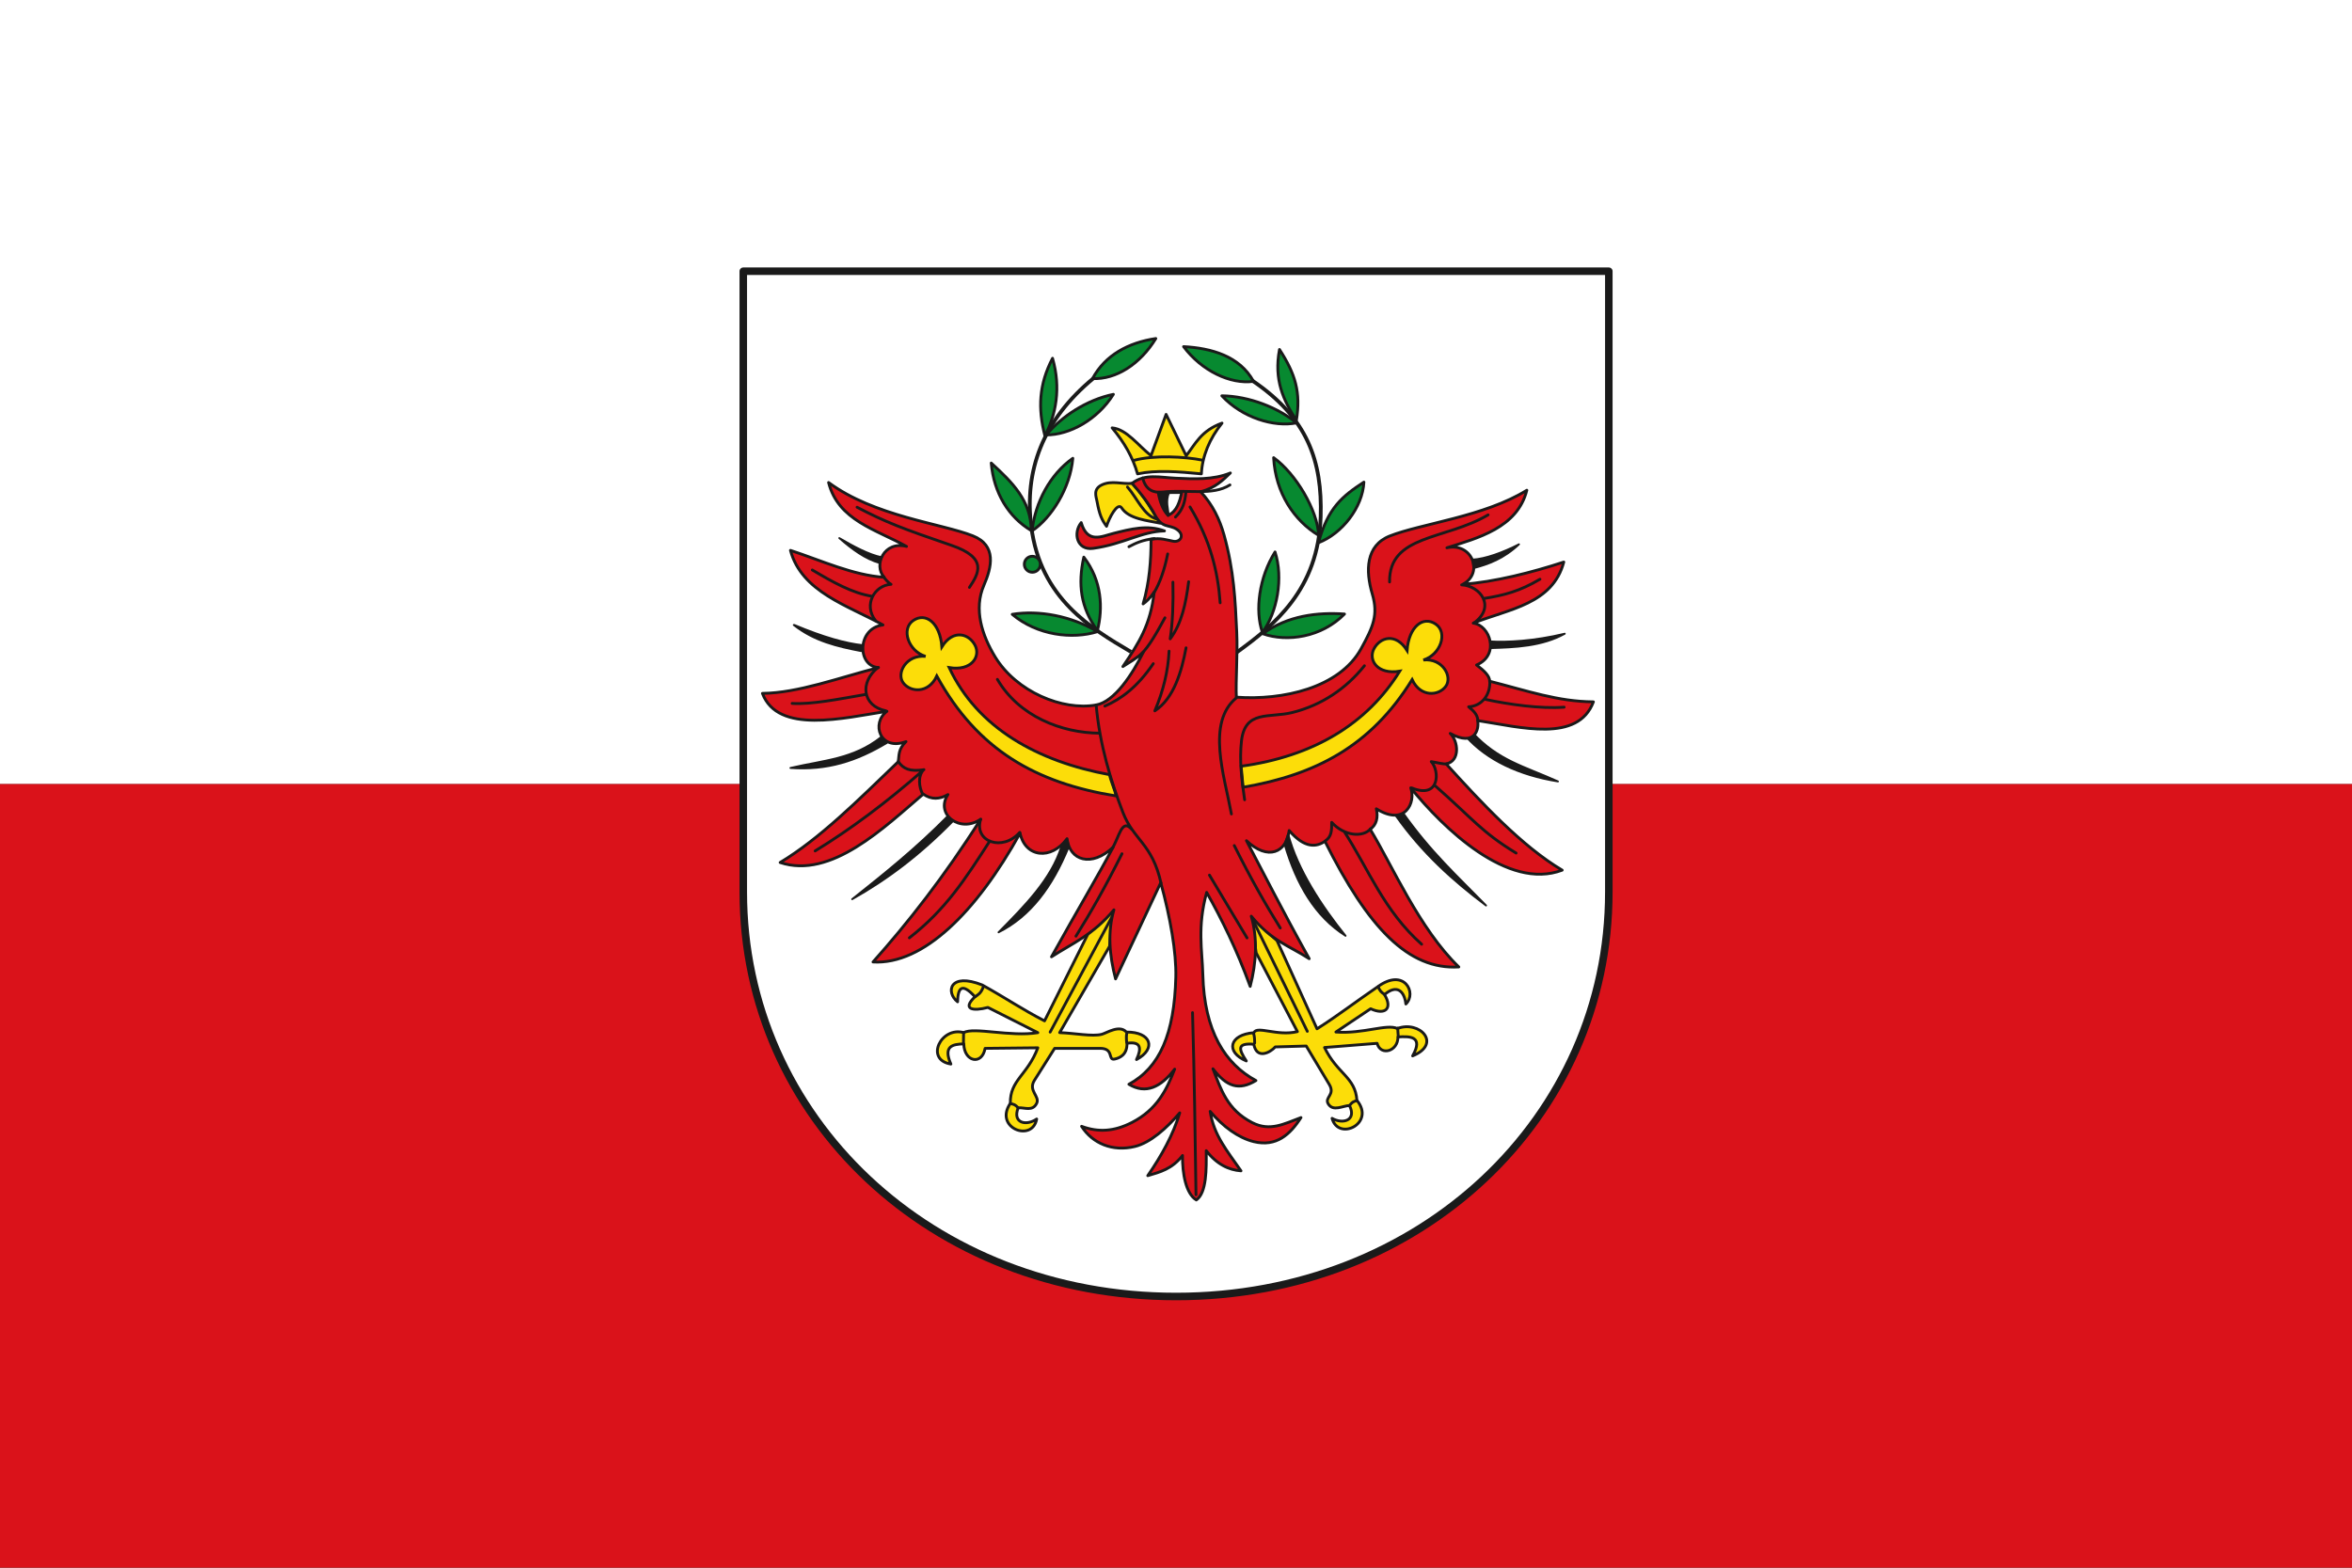
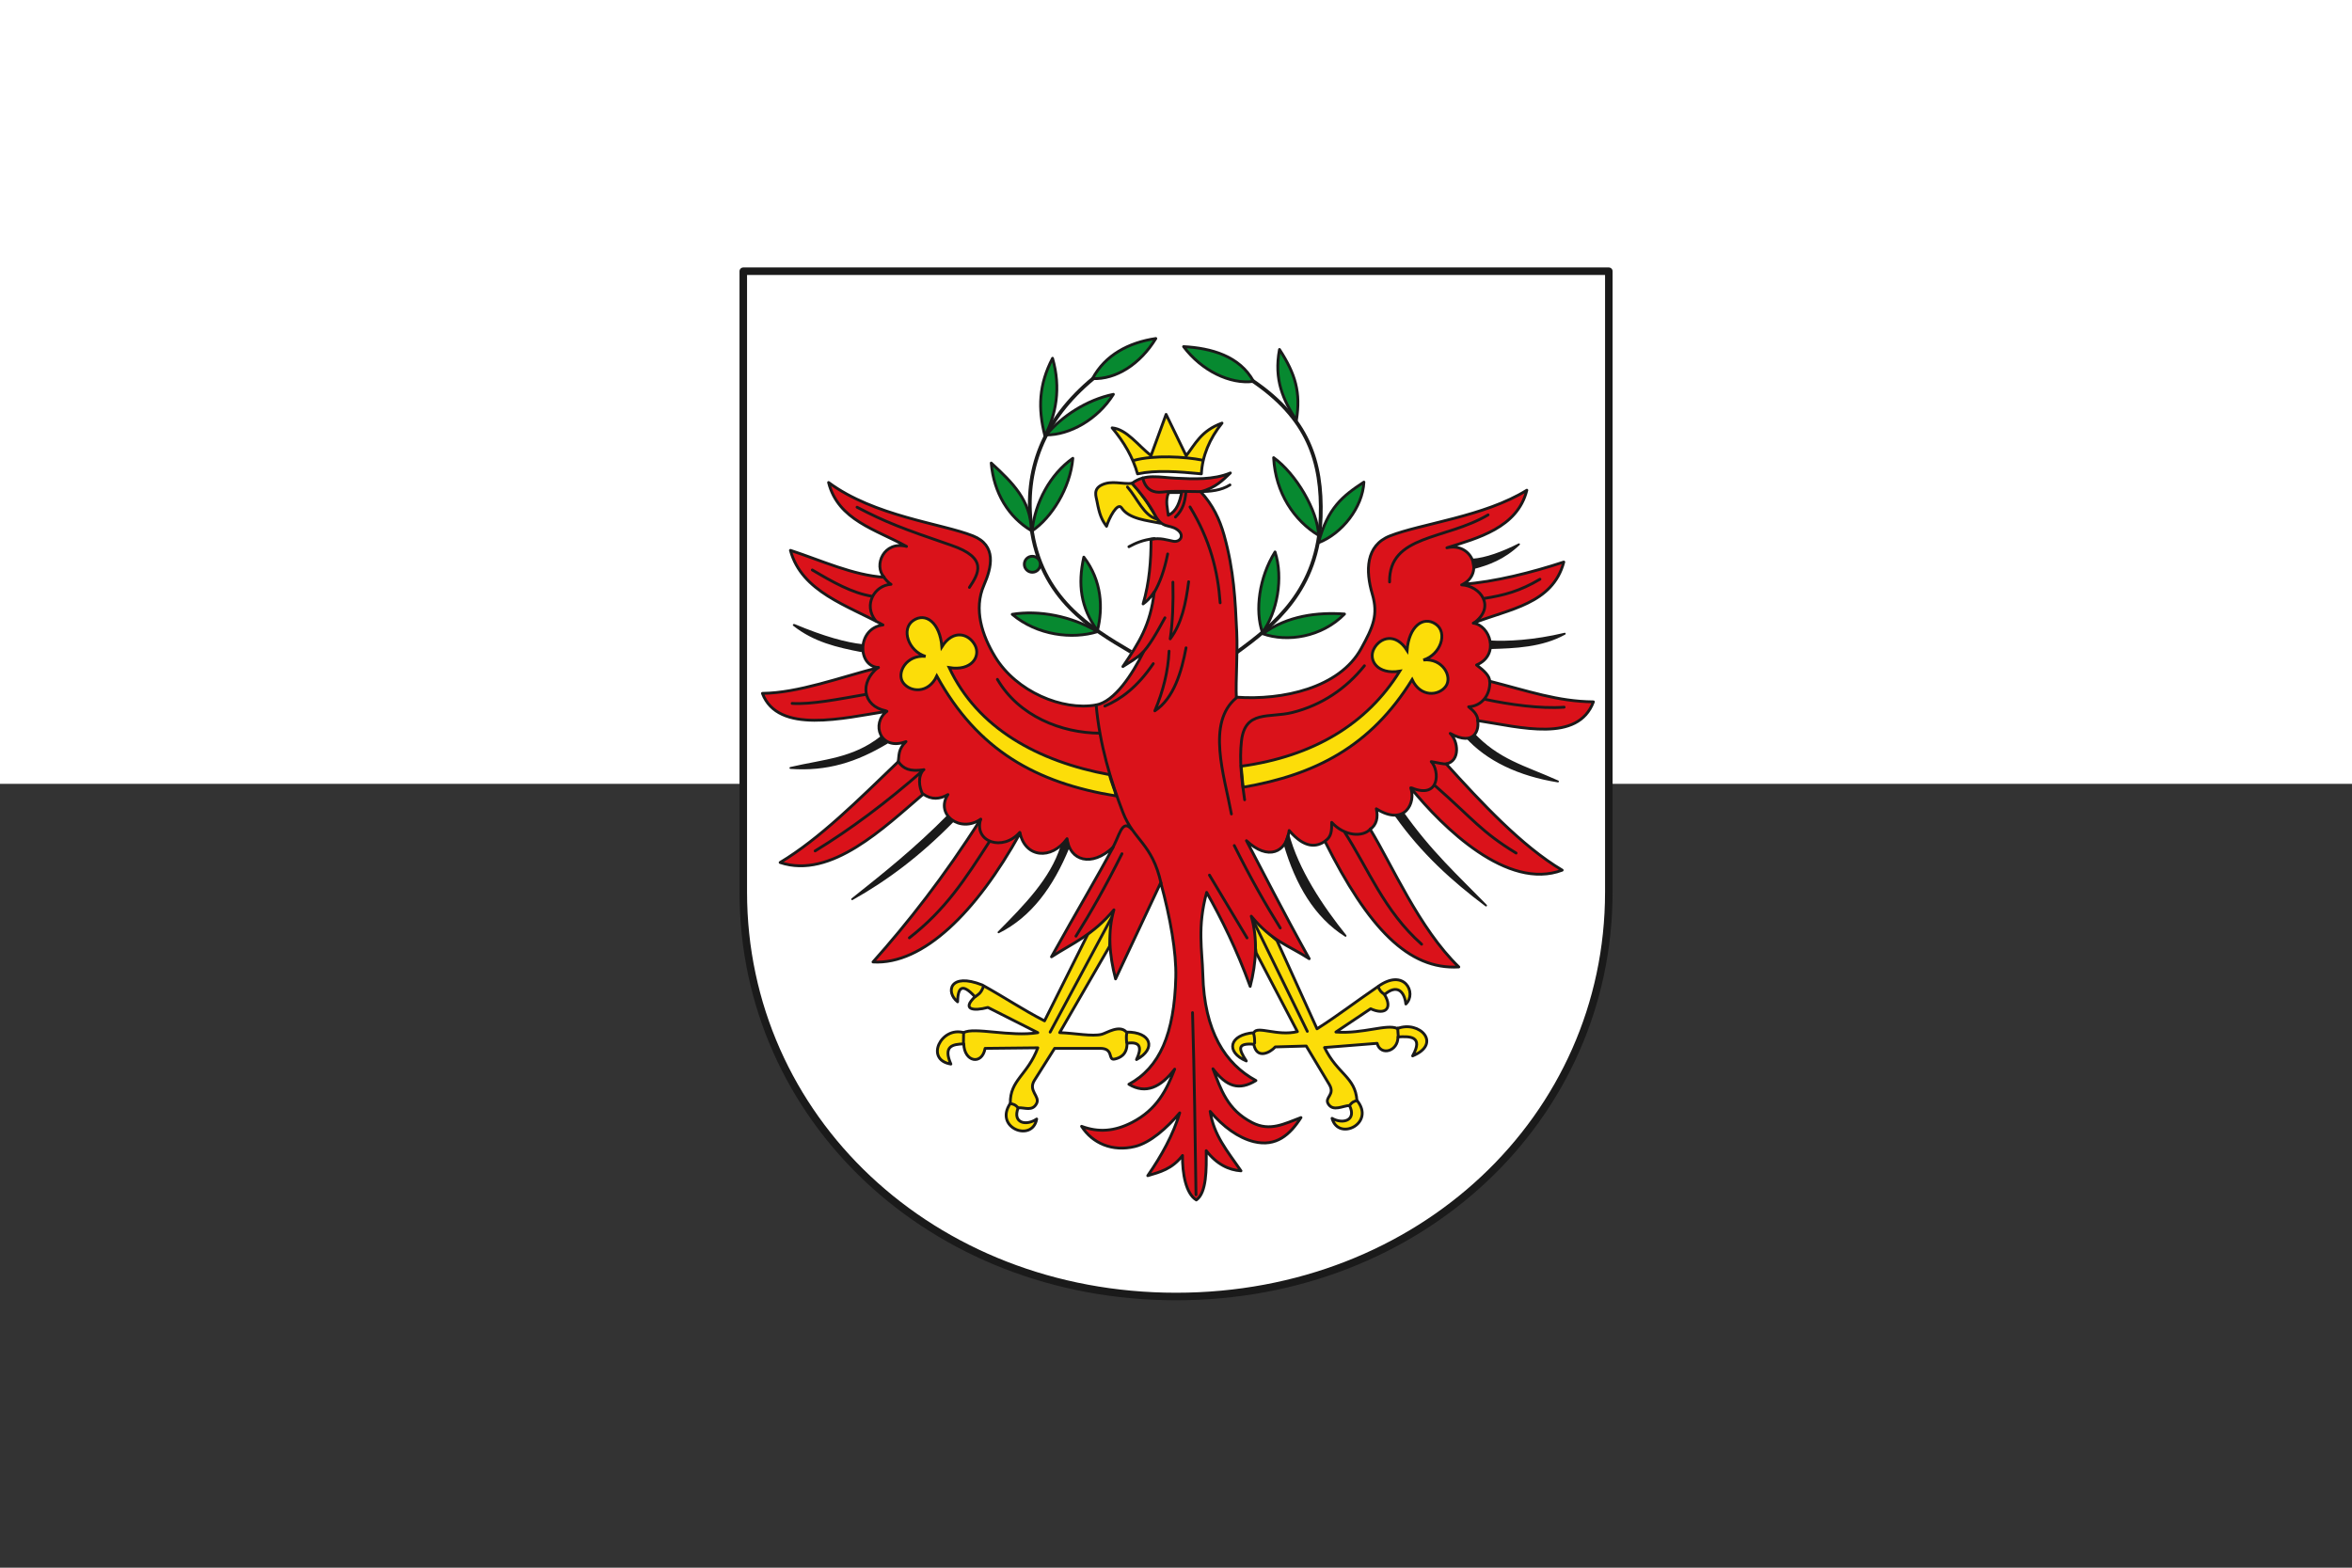
<svg xmlns="http://www.w3.org/2000/svg" id="Layer_2" viewBox="0 0 450 300">
  <rect x="0" y="0" width="450" height="300" fill="#333333" stroke="none" />
  <g id="_ÎÓÈ_1">
-     <rect y="150" width="450" height="150" style="fill:#da121a;" />
    <rect width="450" height="150" style="fill:#fff;" />
    <path d="M142.21,51.905h165.6v118.8c0,43.199-36,77.4-82.8,77.4s-82.801-34.201-82.801-77.4V51.905" style="fill:#fff; stroke:#1a1a1a; stroke-linecap:round; stroke-linejoin:round; stroke-width:1.44px;" />
    <path d="M217.64,90.68c3.563-.764,7.857-.43,12.218,0,.166-3.392,1.554-6.727,3.946-9.713-4.021,1.456-5.127,4.03-6.854,6.248l-3.846-7.918-2.884,7.884c-2.441-1.893-4.636-5.04-7.438-5.304,2.297,2.741,3.98,5.657,4.858,8.803h0Z" style="fill:#fcdd09; stroke:#1a1a1a; stroke-linecap:round; stroke-linejoin:round; stroke-width:.54px;" />
    <path d="M216.64,92.49c2.528,2.758,3.729,5.136,5.334,7.629-2.437-.525-5.959-.777-7.368-2.915-.804-1.221-2.438,2-2.894,3.509-.922-1.253-1.35-2.204-1.83-4.794-.176-.948-.768-2.3.911-3.117,1.905-.927,3.933-.094,5.847-.312h0Z" style="fill:#fcdd09; stroke:#1a1a1a; stroke-linecap:round; stroke-linejoin:round; stroke-width:.54px;" />
-     <path d="M222.8,101.6c-3.237-1.213-6.479-.356-9.713.455-2.287.574-5.02,2.074-6.223-2.049-1.618,1.993-.817,5.361,2.277,4.933,5.832-.808,9.159-3.22,13.659-3.339Z" style="fill:#da121a; stroke:#1a1a1a; stroke-linecap:round; stroke-linejoin:round; stroke-width:.54px;" />
    <path d="M199.85,195.359c-4.247-2.187-7.268-4.272-11.912-6.867-6.239-2.473-7.07,1.354-4.723,3.22.057-2.545.714-3.821,3.327-.966-2.544,2.41-.389,2.813,2.469,2.039l9.551,4.828c-5.185.857-12.311-1.131-14.166,0-4.347-1.252-7.504,5.199-2.468,6.011-1.512-3.442.319-3.8,2.468-3.862.077,3.471,3.501,4.141,4.078.858l10.09-.106c-1.967,5.258-5.364,6.153-5.259,10.625-3.217,4.691,4.215,7.551,5.04,3-1.937,1.357-4.701.84-3.542-2.146,1.248-.082,2.759.746,3.542-.859.658-1.352-1.693-2.398-.43-4.4l3.863-6.117h8.693c2.729,0,1.421,2.339,2.783,2.054.841-.175,2.428-.735,2.367-3.021,2.707-.416,2.824.963,1.824,3.113,3.875-2.082,2.806-5.313-1.932-5.26-1.324-1.475-3.78.189-4.723.43-1.807.461-5.116-.216-8.05-.322l9.551-16.527.645-6.977-4.776,4.615-8.31,16.637Z" style="fill:#fcdd09; stroke:#1a1a1a; stroke-linecap:round; stroke-linejoin:round; stroke-width:.54px;" />
    <path d="M251.98,196.88c4.03-2.56,7.232-5.06,11.626-8.06,5.081-3.707,7.545,1.242,5.372,3.313-.284-2.494-1.736-3.83-4.083-1.801,1.611,2.703.108,3.98-2.655,2.708l-6.65,4.454c5.24.387,9.807-1.626,11.757-.666,4.216-1.639,8.624,2.908,2.923,5.232,2.182-3.867-.66-3.756-2.807-3.627.036,2.77-3.32,3.717-3.983,1.223l-10.061.8c2.433,5.062,5.896,5.647,6.192,10.11,3.625,4.384-3.52,7.898-4.753,3.445,2.05,1.178,4.758.416,3.334-2.455-1.251.03-3.136,1.219-4.061-.31-.777-1.287,1.401-1.707.185-3.738l-4.398-7.339-5.926.174c-.979,1.102-3.558,2.456-4.105-.513-3.258-.254-2.918.914-1.435,3.2-4.047-1.725-3.271-5.039,1.451-5.41.587-1.4,4.458.732,8.327-.206l-7.887-15.069-1.041-6.891,5.02,4.546,7.658,16.88Z" style="fill:#fcdd09; stroke:#1a1a1a; stroke-linecap:round; stroke-linejoin:round; stroke-width:.54px;" />
    <path d="M284.32,173.279c-5.508-5.652-10.658-10.289-15.995-17.889l-1.264.723c5.061,7.146,10.941,12.429,17.259,17.171" style="fill:#1a1a1a; stroke:#1a1a1a; stroke-linecap:round; stroke-linejoin:round; stroke-width:.36px;" />
    <path d="M298.08,149.54c-7.43-1.189-13.578-4.071-17.604-8.587l1.266-.737c4.893,5.305,9.814,6.392,16.338,9.324" style="fill:#1a1a1a; stroke:#1a1a1a; stroke-linecap:round; stroke-linejoin:round; stroke-width:.36px;" />
    <path d="M226.25,221.12c-2.025,2.629-4.35,3.175-6.653,3.862,2.677-3.879,4.867-7.854,6.116-12.02-2.473,2.924-5.631,5.725-8.585,6.439-4.261,1.031-8.097-.572-10.194-3.863,3.22,1.193,6.254,1,9.658-.751,4.78-2.462,6.616-6.229,8.156-10.194-2.657,3.479-5.535,4.85-8.763,2.896,5.886-3.184,8.705-9.627,8.978-20.497.119-4.737-1.05-11.384-2.879-18.091l-8.647,18.427c-1.203-4.591-1.535-9.04-.314-13.224-3.981,4.818-7.964,6.416-11.946,8.994,5.233-9.412,8.84-15.395,11.795-20.977-4.162,3.917-8.308,2.561-8.815-1.628-3.061,4.177-7.992,3.589-8.989-1.048-8.342,15.061-18.534,25.211-28.14,24.643,6.532-7.314,13.681-16.389,20.617-27.343-3.905,2.774-8.811-.909-6.277-4.696-1.574.904-3.147,1.028-4.722-.089-7.475,6.368-17.647,16.343-27.386,13.091,7.635-4.587,14.947-11.934,22.581-19.274.237-1.235-.061-2.363,1.502-3.863-4.997,1.877-6.726-3.541-3.648-5.795-8.26,1.276-20.864,4.442-23.825-3.434,6.818-.055,14.879-3.068,22.21-4.937-4.119-.262-4.131-7.535.859-8.156-6.679-3.716-15.563-6.29-17.708-14.273,5.974,1.962,11.948,4.752,17.922,5.151-2.059-2.285-.068-7.03,4.293-5.903-5.814-3.237-13.1-4.998-14.917-12.234,8.764,6.477,21.598,7.835,27.581,10.195,4.649,1.834,3.627,6.05,2.146,9.444-2.02,4.628-.35,9.642,2.146,13.737,4.066,6.673,12.887,10.331,19.289,9.201,3.57-.631,6.967-5.884,9.09-10.166-1.472,1.405-2.658,1.953-3.946,2.808,3.05-4.515,5.282-7.939,5.995-14.266-.83,1.245-1.495,1.833-2.125,2.277,1.204-4.123,1.522-8.246,1.519-12.369,1.856-.314,2.959.137,4.25.379,1.354.255,2.303-1.195.683-2.277-1.491-.996-2.775-.104-4.174-2.732-1.207-2.268-2.756-4.225-4.401-6.071,2.482-1.911,5.303-1.125,8.347-.987,3.432.157,7.167.365,10.473-1-1.357,1.287-2.828,2.863-5.691,3.585,2.342,2.514,3.651,5.322,4.478,8.272,1.92,6.853,2.146,12.584,2.428,18.516.207,4.376-.225,9.325-.071,12.53,8.853.645,19.72-1.758,23.862-9.265,2.317-4.199,3.32-6.491,2.146-10.474-1.302-4.417-1.288-9.279,3.361-11.11,5.983-2.36,18.13-3.718,26.21-8.753-1.813,7.239-9.482,9.169-15.297,11.02,4.821-1.095,7.105,4.831,3.079,6.965,5.975-.399,13.314-2.279,19.288-4.241-2.131,8.06-10.483,8.975-17.328,11.693,3.22.401,5.159,6.1.635,8.01,1.416,1.038,2.559,2.137,2.5,3.101,7.337,1.868,13.04,3.895,19.862,3.95-2.961,7.876-13.895,4.862-22.16,3.586.346,1.571-.472,5.092-5.242,2.456,1.564,1.5,1.948,5.284-.773,5.836,6.658,7.34,14.462,15.749,22.2,20.334-10.451,3.963-22.779-8.104-28.979-15.748,1.011,2.729-1.041,7.478-6.586,4,.389,1.666.041,3.092-1.173,3.918,4.116,6.699,9.367,19.031,16.959,26.351-9.607.575-17.276-7.372-25.618-24.05-1.545,1.066-3.811,1.498-6.842-2.065-.509,4.188-4.01,5.867-8.171,1.95,2.955,5.582,6.775,13.174,12.01,22.586-3.982-2.578-7.105-3.316-11.09-8.135,1.221,4.188.996,8.847-.207,13.438-2.611-7.148-5.431-12.842-8.326-17.996-1.829,6.705-.852,10.99-.733,15.728.273,10.87,4.272,17.101,10.158,20.282-3.228,1.953-5.57,1.226-8.227-2.254,1.54,3.967,2.731,7.842,7.512,10.304,3.404,1.753,6.117.228,9.337-.966-2.098,3.291-4.754,5.646-9.01,4.615-2.954-.715-5.898-2.871-8.371-5.795.713,4.594,3.226,7.496,5.903,11.375-2.305-.152-4.627-1.234-6.654-3.863.036,3.463.104,8.061-1.895,9.438-1.998-1.203-2.681-5.05-2.646-8.511h.01Z" style="fill:#da121a; stroke:#1a1a1a; stroke-linecap:round; stroke-linejoin:round; stroke-width:.54px;" />
    <path d="M191.05,178.41c6.161-3.084,10.323-8.792,13.376-16.234-.107-1.443-.104-2.275-1.369-.138-1.94,6.194-6.986,11.298-12.011,16.373" style="fill:#1a1a1a; stroke:#1a1a1a; stroke-linecap:round; stroke-linejoin:round; stroke-width:.36px;" />
    <path d="M163.04,172.07c6.181-4.909,12.133-9.664,18.314-15.924l.922,1.037c-6.238,6.357-12.39,11.03-19.236,14.887" style="fill:#1a1a1a; stroke:#1a1a1a; stroke-linecap:round; stroke-linejoin:round; stroke-width:.36px;" />
    <path d="M151.23,146.96c7.029.503,12.629-1.304,18.464-4.805l-1.126-1.093c-5.336,4.217-10.84,4.381-17.338,5.898" style="fill:#1a1a1a; stroke:#1a1a1a; stroke-linecap:round; stroke-linejoin:round; stroke-width:.36px;" />
    <path d="M151.87,119.6c3.935,3.118,8.396,4.126,12.892,4.998l.309-1.134c-3.216-.331-7.462-1.503-13.09-3.863" style="fill:#1a1a1a; stroke:#1a1a1a; stroke-linecap:round; stroke-linejoin:round; stroke-width:.36px;" />
-     <path d="M160.58,102.97c2.466,2.165,4.995,4.01,7.741,4.775l.377-1.099c-2.484-.518-5.359-2.06-8.118-3.676" style="fill:#1a1a1a; stroke:#1a1a1a; stroke-linecap:round; stroke-linejoin:round; stroke-width:.36px;" />
    <path d="M212.29,148.25c-13.806-2.549-25.307-8.967-30.691-20.498,4.279.714,6.086-2.124,4.937-4.293-1.15-2.169-4.137-3.15-6.332.322-.353-4.603-3.086-6.665-5.473-5.04-2.388,1.621-.942,5.873,2.36,6.868-3.72-.362-5.625,3.21-4.293,5.04,1.333,1.834,4.829,2.161,6.439-1.288,7.792,14.171,18.959,20.475,34.34,22.966-.349-1.358-1.063-2.933-1.289-4.078h.002Z" style="fill:#fcdd09; stroke:#1a1a1a; stroke-width:.54px;" />
    <path d="M193.29,211.21c.505.017,1.01.192,1.516.813M215.606,197.643c-.137.496-.107,1.16-.044,1.856M184.362,197.586c-.011.6-.021,1.381-.031,2.18M186.621,190.716c.51-.411,1.02-.536,1.528-1.899M212.675,175.581l-11.755,21.929" style="fill:none; stroke:#1a1a1a; stroke-linecap:round; stroke-linejoin:round; stroke-width:.54px;" />
    <path d="M216.38,124.74c-7.568-4.46-17.341-10.174-19.08-24.04-1.319-10.539,2.089-20.233,11.99-28.381" style="fill:none; stroke:#1a1a1a; stroke-width:.72px;" />
    <path d="M207.36,106.61c3.501,4.561,3.672,9.783,2.61,14.06-3.241-4.4-3.763-8.907-2.61-14.06Z" style="fill:#078930; stroke:#1a1a1a; stroke-linecap:round; stroke-linejoin:round; stroke-width:.54px;" />
    <circle cx="197.51" cy="107.98" r="1.53" style="fill:#078930; stroke:#1a1a1a; stroke-linecap:round; stroke-linejoin:round; stroke-width:.54px;" />
    <path d="M193.67,117.56c4.778,4.04,11.503,4.812,16.314,3.318-5.05-3.02-11.271-4.152-16.314-3.318Z" style="fill:#078930; stroke:#1a1a1a; stroke-linecap:round; stroke-linejoin:round; stroke-width:.54px;" />
    <path d="M205.26,87.7c-.479,5.73-4.129,11.438-7.792,13.886.564-5.436,3.473-10.852,7.792-13.886h0Z" style="fill:#078930; stroke:#1a1a1a; stroke-linecap:round; stroke-linejoin:round; stroke-width:.54px;" />
    <path d="M213.02,75.46c-3.04,4.881-8.45,7.795-12.826,7.767,2.873-3.508,7.705-6.715,12.826-7.767Z" style="fill:#078930; stroke:#1a1a1a; stroke-linecap:round; stroke-linejoin:round; stroke-width:.54px;" />
    <path d="M221.14,64.779c-2.992,4.91-7.629,7.871-12.11,7.671,2.399-4.503,6.887-6.89,12.11-7.671Z" style="fill:#078930; stroke:#1a1a1a; stroke-linecap:round; stroke-linejoin:round; stroke-width:.54px;" />
    <path d="M201.38,68.56c1.652,5.689.652,10.831-1.466,14.821-1.354-5.235-1.141-9.823,1.466-14.821Z" style="fill:#078930; stroke:#1a1a1a; stroke-linecap:round; stroke-linejoin:round; stroke-width:.54px;" />
    <path d="M189.65,88.61c.479,5.73,3.343,10.365,7.649,12.92-.026-5.758-3.651-9.242-7.649-12.92Z" style="fill:#078930; stroke:#1a1a1a; stroke-linecap:round; stroke-linejoin:round; stroke-width:.54px;" />
    <path d="M236.66,124.81c7.115-5.153,15.592-11.977,16.021-25.947.321-10.616-2.482-18.873-13.11-26.05" style="fill:none; stroke:#1a1a1a; stroke-width:.72px;" />
    <path d="M243.95,105.62c-3.056,4.87-3.878,11.244-2.418,15.4,2.813-3.775,4.051-10.381,2.418-15.4Z" style="fill:#078930; stroke:#1a1a1a; stroke-linecap:round; stroke-linejoin:round; stroke-width:.54px;" />
    <path d="M257.24,117.5c-4.376,4.467-10.999,5.418-15.626,3.777,4.739-3.486,10.526-4.133,15.626-3.777Z" style="fill:#078930; stroke:#1a1a1a; stroke-linecap:round; stroke-linejoin:round; stroke-width:.54px;" />
-     <path d="M233.77,75.74c3.912,4.214,9.993,6.05,14.284,5.189-3.487-2.898-9.06-5.128-14.284-5.189Z" style="fill:#078930; stroke:#1a1a1a; stroke-linecap:round; stroke-linejoin:round; stroke-width:.54px;" />
    <path d="M226.45,66.33c3.441,4.607,8.943,7.27,13.383,6.649-2.66-4.864-8.112-6.362-13.383-6.649Z" style="fill:#078930; stroke:#1a1a1a; stroke-linecap:round; stroke-linejoin:round; stroke-width:.54px;" />
    <path d="M244.8,66.874c-1.108,5.819.754,9.772,3.238,13.544.855-5.339-.172-8.814-3.238-13.544Z" style="fill:#078930; stroke:#1a1a1a; stroke-linecap:round; stroke-linejoin:round; stroke-width:.54px;" />
    <path d="M260.95,92.26c-.242,4.839-4.182,9.861-8.684,11.596,1.762-6.646,4.595-8.924,8.684-11.596Z" style="fill:#078930; stroke:#1a1a1a; stroke-linecap:round; stroke-linejoin:round; stroke-width:.54px;" />
    <path d="M243.68,87.58c.349,6.775,3.963,12.07,8.607,14.864-.158-4.705-4.35-11.81-8.607-14.864Z" style="fill:#078930; stroke:#1a1a1a; stroke-linecap:round; stroke-linejoin:round; stroke-width:.54px;" />
    <path d="M257.44,179.08c-5.817-3.691-9.38-9.793-11.663-17.505l.673-2.021c1.758,6.814,6.509,13.967,10.99,19.523" style="fill:#1a1a1a; stroke:#1a1a1a; stroke-linecap:round; stroke-linejoin:round; stroke-width:.36px;" />
    <path d="M299.381,121.27c-4.386,2.445-9.595,2.614-14.171,2.751l-.122-1.276c3.226.191,8.356-.05,14.293-1.475" style="fill:#1a1a1a; stroke:#1a1a1a; stroke-linecap:round; stroke-linejoin:round; stroke-width:.36px;" />
    <path d="M290.62,104.16c-2.907,2.745-5.815,3.811-8.724,4.569l-.159-1.635c2.495-.152,5.825-1.374,8.883-2.934" style="fill:#1a1a1a; stroke:#1a1a1a; stroke-linecap:round; stroke-linejoin:round; stroke-width:.36px;" />
    <path d="M237.46,146.63c13.758-1.888,24.061-8.03,30.355-18.19-4.28.714-6.086-2.123-4.938-4.293,1.15-2.169,4.138-3.15,6.332.322.354-4.603,3.086-6.665,5.474-5.04,2.387,1.621.941,5.873-2.361,6.868,3.721-.362,5.625,3.21,4.293,5.04-1.332,1.834-4.829,2.161-6.439-1.288-7.947,12.836-18.549,18.217-32.34,20.605l-.376-4.024Z" style="fill:#fcdd09; stroke:#1a1a1a; stroke-width:.54px;" />
    <path d="M238.13,153.05c-.579-3.838-1.01-7.67-.606-11.231.676-6.01,5.304-4.37,9.713-5.464,5.642-1.399,10.344-4.605,13.811-8.954M236.15,161.809c3.089,6.192,5.997,11.297,8.8,15.775M257.184,159.125c4.638,7.178,7.604,15.16,14.81,21.57M262.246,158.596c-1.46,1.686-5.03,1.439-7.457-1.227.02,1.688-.071,2.746-1.213,3.542M274.636,150.417c7.231,6.354,8.771,8.765,15.432,12.829M276.831,146.176c-.693.105-2.04-.289-2.997-.428,1.655,1.785,1.636,7.214-3.688,5.05M284.206,133.839c4.438.966,10.578,1.833,15.051,1.489M285.037,130.357c.122,2.591-1.485,4.747-4.047,4.901,1.011.819,1.62,1.486,1.755,2.465M283.909,114.523c3.828-.59,6.897-1.404,10.725-3.678M279.647,111.921c3.575.18,6.644,4.206,2.324,7.322M284.709,98.532c-8.177,4.841-18.971,3.73-18.848,12.839M209.721,134.895c.682,7.631,2.83,14.635,5.125,20.58,2.052,5.317,5.599,5.924,7.289,13.529M236.552,133.545c-5.771,4.739-2.318,14.823-.953,22.221M214.658,163.375c-3.089,6.193-5.997,11.297-8.8,15.775M189.331,161.012c-4.638,7.176-8.354,13.01-15.346,18.459M187.596,156.876c-1.235,4.25,4.248,6.124,7.512,2.411M176.775,147.277c-7.232,6.355-14.16,11.497-20.82,15.561M171.87,145.758c.974,1.394,2.24,1.924,4.833,1.547-1.125,1.253-.89,3.263-.143,4.748M165.614,132.893c-5.073.875-10.37,1.95-14.06,1.717M168.005,127.719c-3.598,2.866-2.986,7.38,1.458,8.299M166.9,114.112c-3.828-.59-7.655-2.77-11.483-5.04M168.885,110.151c.614.866,1.087,1.368,1.594,1.667-3.149.18-5.347,3.898-2.962,6.961M163.976,97.063c5.452,2.857,8.771,4.12,18.04,7.287,7.1,2.425,5.191,5.437,3.458,8.06M190.827,130.003c4.093,7.03,12.236,10.281,19.639,10.303M215.993,104.623c1.262-.675,2.598-1.304,4.847-1.556M215.71,93.191c1.931,2.22,3.099,5.454,5.64,6.146M226.879,94.307c-.177,1.687-.508,3.194-1.983,4.638M218.626,91.47c.584,2.342,2.114,2.876,3.718,2.696,4.878-.547,9.604.761,12.977-1.366M227.682,97.013c3.864,6.33,5.344,12.382,5.767,18.341M224.409,111.405c.095,4.055-.046,7.646-.518,10.849,2.212-2.953,3.01-6.845,3.527-10.931M220.83,113.364c1.052-1.783,1.934-4.162,2.58-7.361M218.294,125.233c1.608-1.603,2.988-4.089,4.585-7.01M211.387,135.119c3.089-1.342,6.177-3.581,9.266-8.118M223.673,124.609c-.178,3.807-1.114,7.613-2.724,11.42,3.644-2.369,5.129-7.54,5.974-12.06M216.977,88.091c3.833-1.033,9.716-.719,13.168-.018M228.163,193.783c.357,12.296.502,23.535.662,34.852M231.401,167.465l7.189,12.02M212.727,162.475c1.43-2.191,1.861-6.06,3.862-3.705" style="fill:none; stroke:#1a1a1a; stroke-linecap:round; stroke-linejoin:round; stroke-width:.54px;" />
-     <path d="M221.59,94.2c.327,1.787.863,3.364,1.903,4.438l.196-4.385-2.099-.053Z" style="fill:#1a1a1a; stroke:#1a1a1a; stroke-linecap:round; stroke-linejoin:round; stroke-width:.54px;" />
    <path d="M259.64,210.63c-.502.062-.989.283-1.437.947M239.837,197.758c.182.482.211,1.145.211,1.844M267.413,196.742c.064.597.038.89.12,1.686M264.893,190.299c-.544-.363-.947-.705-1.197-1.486M239.85,176.332l10.273,21.029" style="fill:none; stroke:#1a1a1a; stroke-linecap:round; stroke-linejoin:round; stroke-width:.54px;" />
    <path d="M223.52,98.6c1.714-.787,2.185-2.662,2.58-4.357l-2.527.022c-.679,1.682-.159,3.093-.053,4.335Z" style="fill:#fff; stroke:#1a1a1a; stroke-linecap:round; stroke-linejoin:round; stroke-width:.54px;" />
  </g>
</svg>